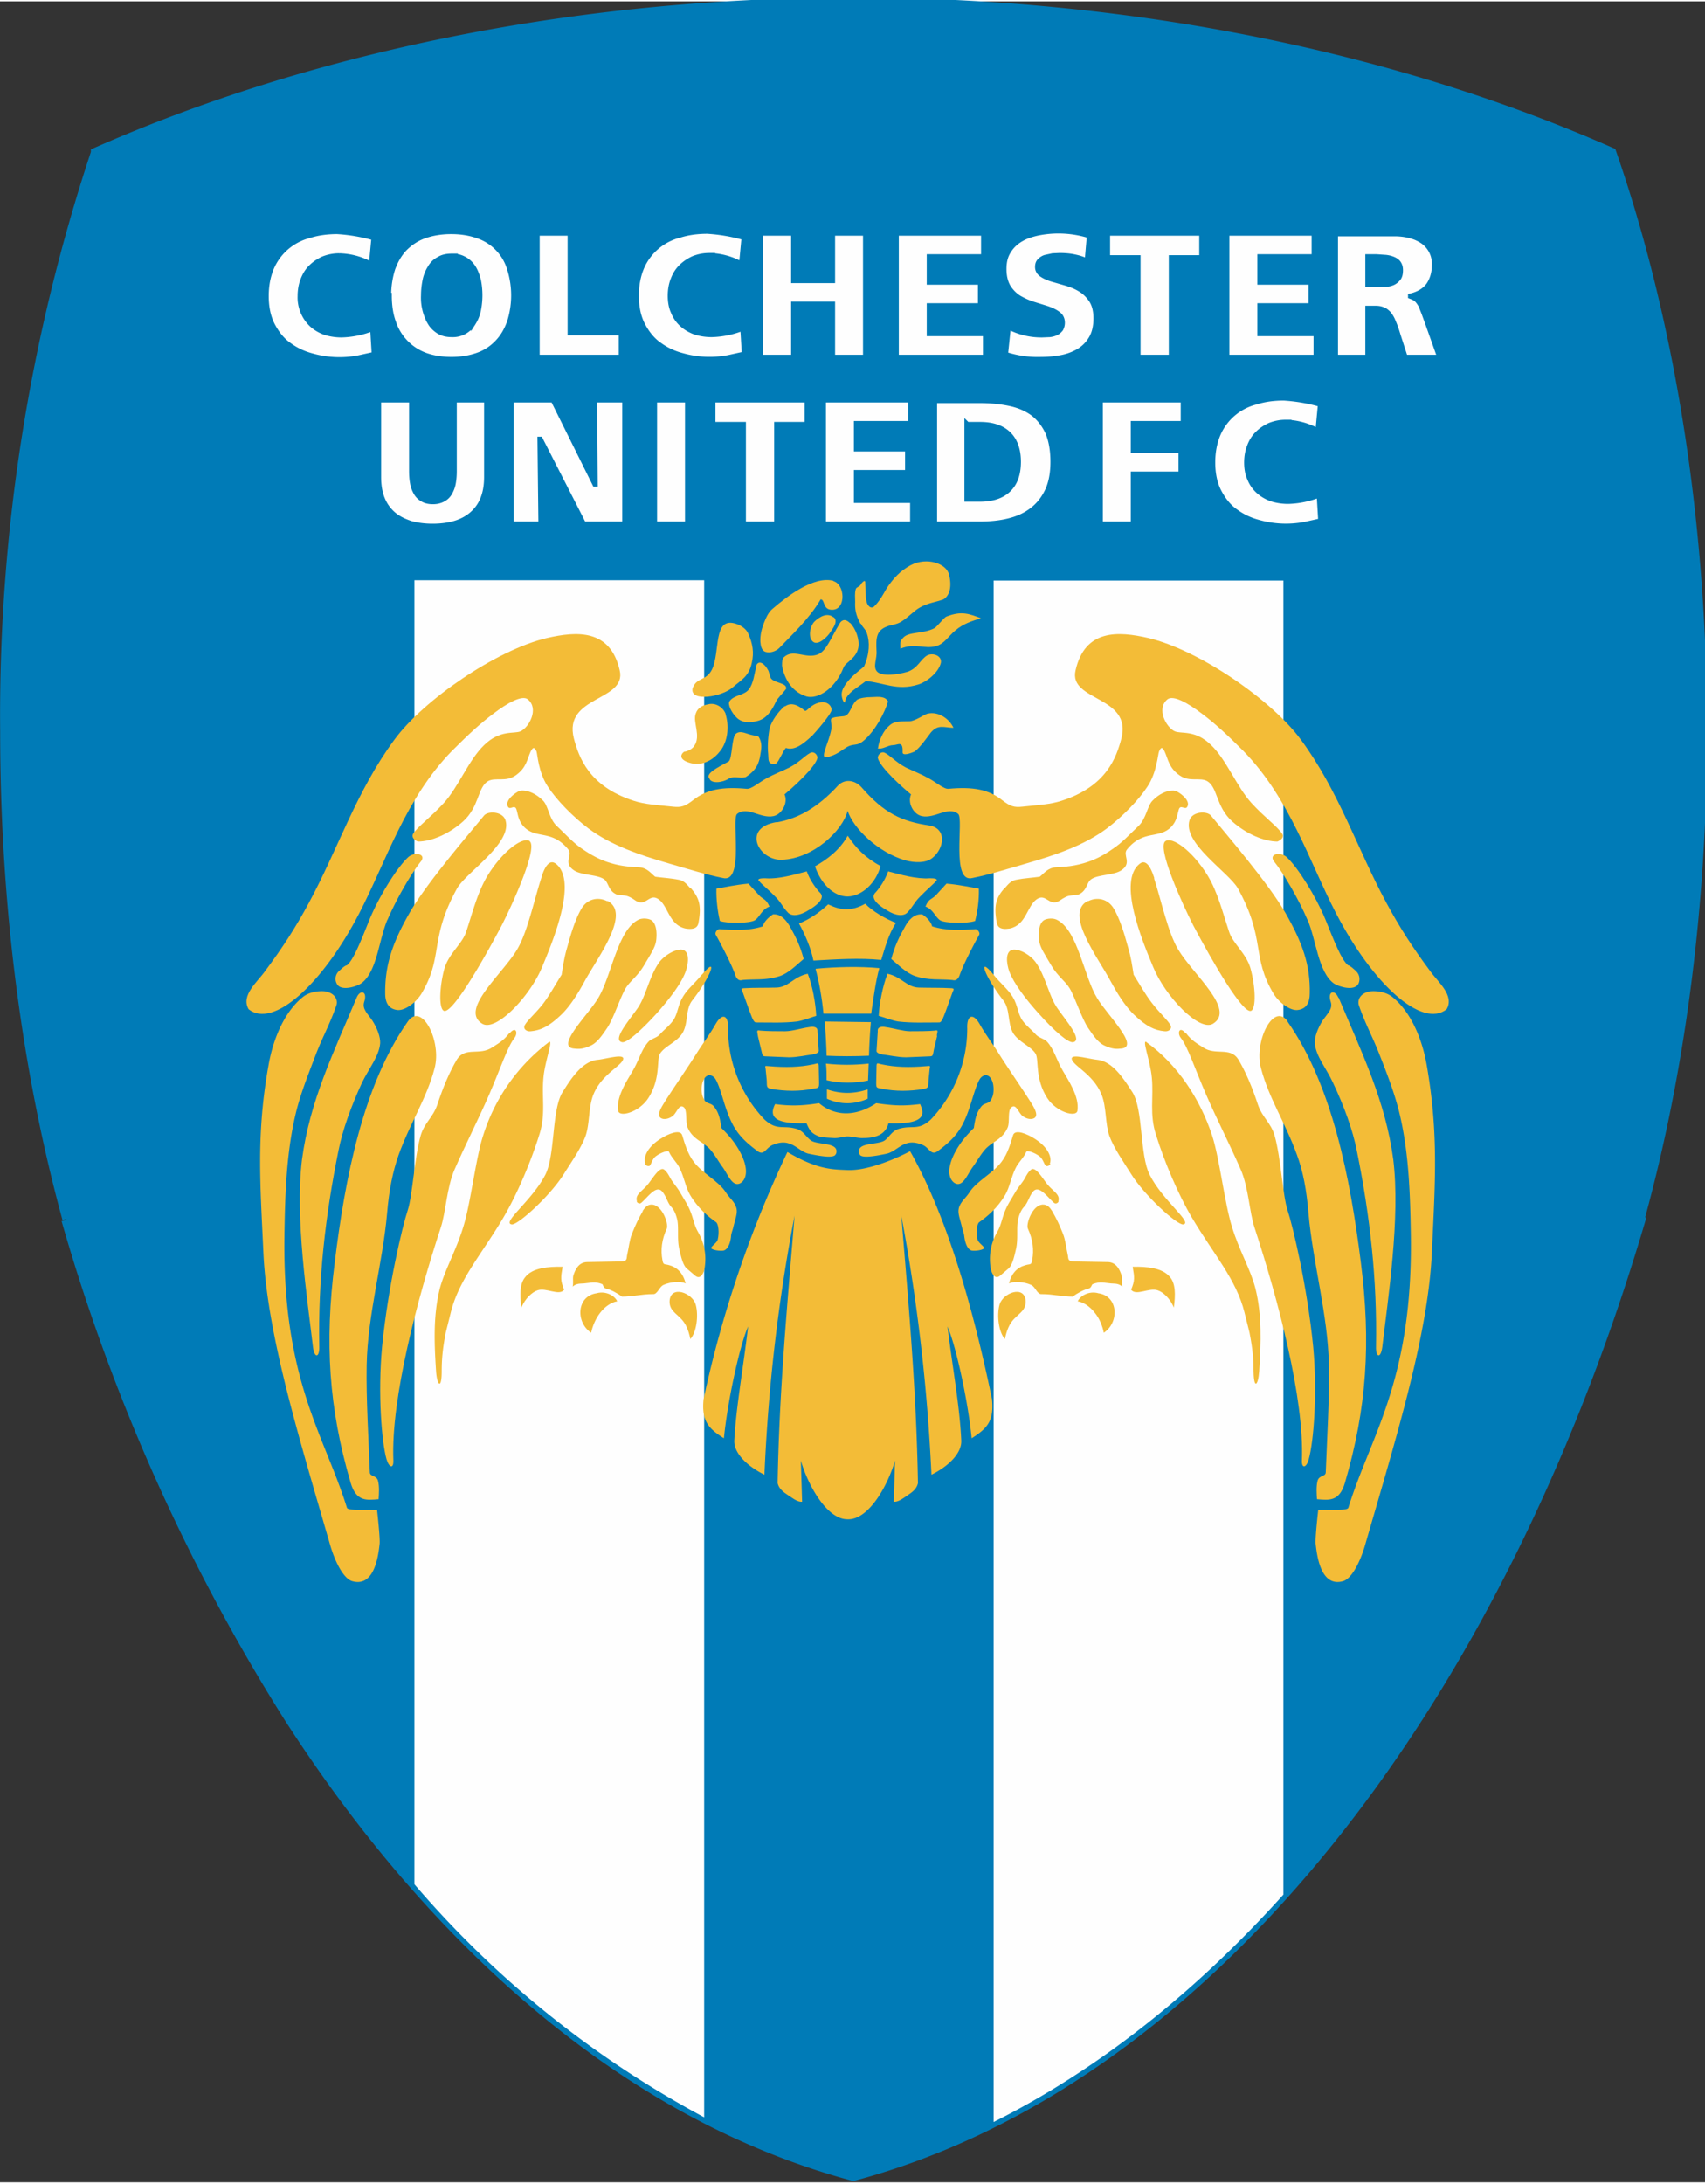
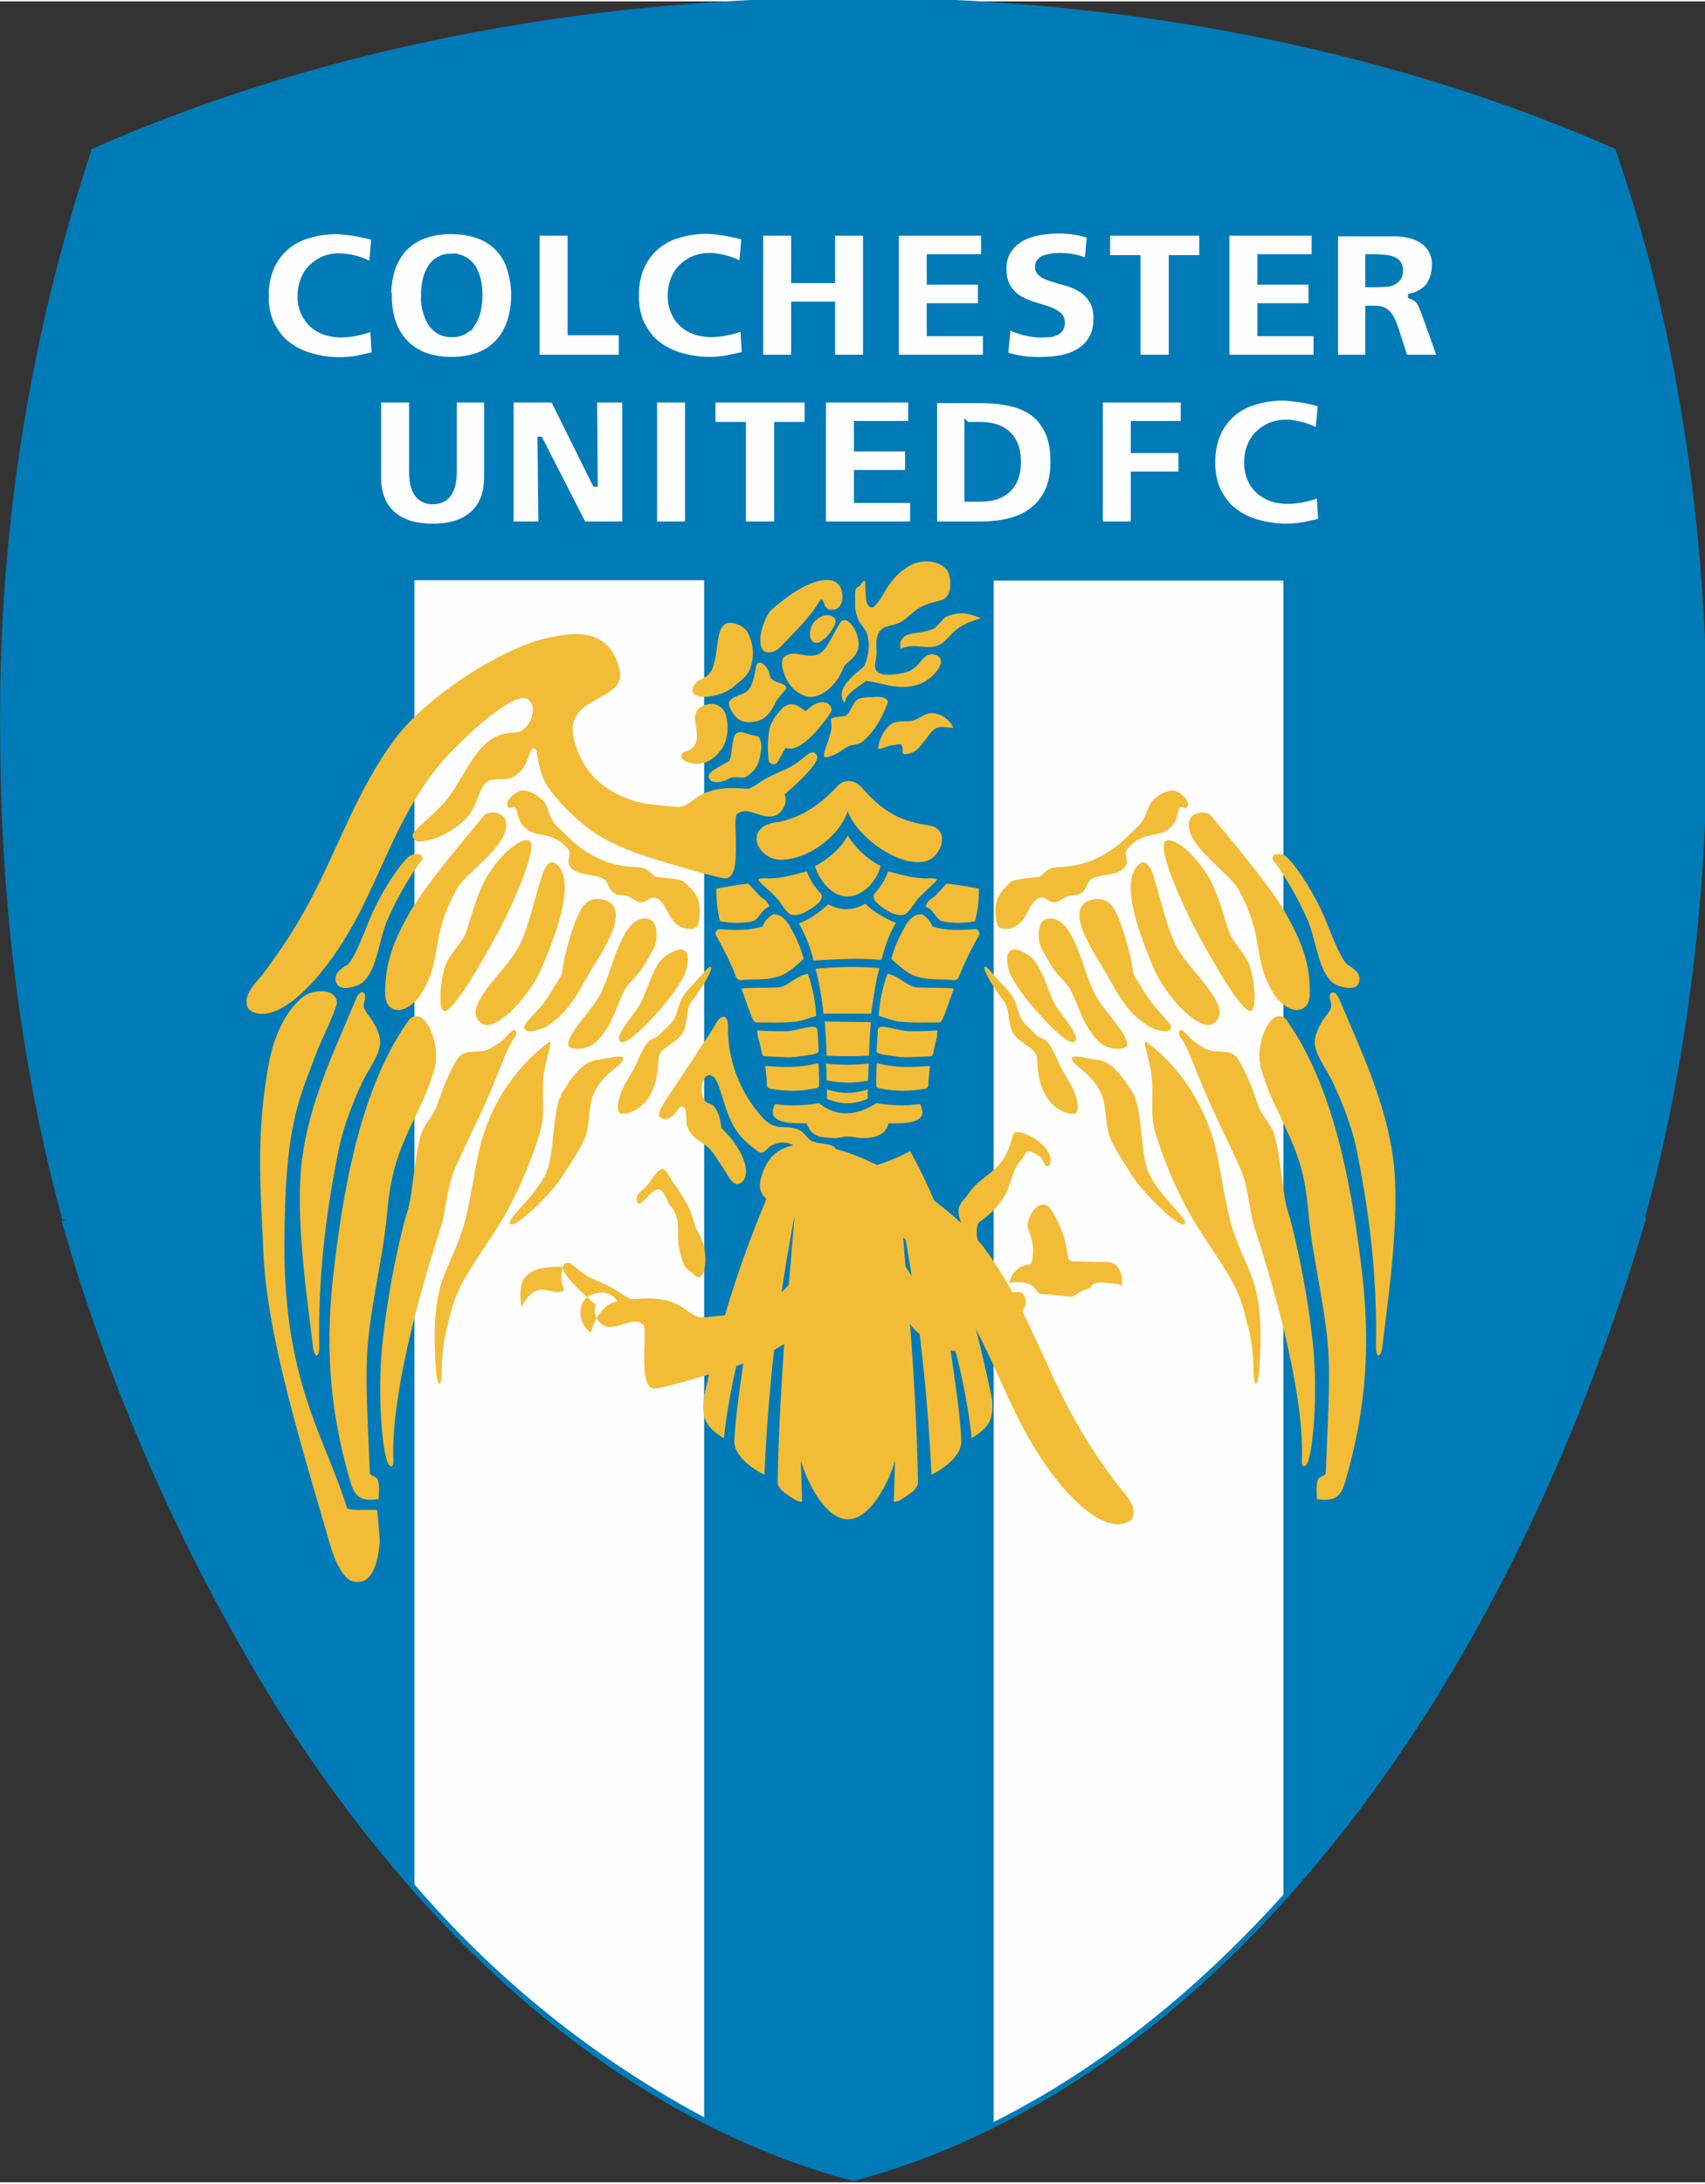
<svg xmlns="http://www.w3.org/2000/svg" clip-rule="evenodd" fill-rule="evenodd" height="667" image-rendering="optimizeQuality" shape-rendering="geometricPrecision" text-rendering="geometricPrecision" viewBox="0 0 5431 6944" width="521">
  <rect x="0" y="0" width="5431" height="6944" fill="#333333" stroke="none" />
  <path d="m2718 6923c692-185 1315-710 1799-1461 292-454 533-990 708-1583l-3-3c127-461 199-989 199-1551 0-684-107-1319-289-1843-681-300-1514-477-2413-478h-1c-899 1-1731 178-2412 478a5684 5684 0 0 0 -289 1843c0 562 72 1090 198 1551l-3 3a6152 6152 0 0 0 708 1583c483 751 1106 1276 1798 1461z" fill="#007bb7" fill-rule="nonzero" />
  <path d="m2718 6923c692-185 1315-710 1799-1461 292-454 533-990 708-1583l-3-3c127-461 199-989 199-1551 0-684-107-1319-289-1843-681-300-1514-477-2413-478h-1c-899 1-1731 178-2412 478a5684 5684 0 0 0 -289 1843c0 562 72 1090 198 1551l-3 3a6152 6152 0 0 0 708 1583c483 751 1106 1276 1798 1461z" fill="none" stroke="#007bb7" stroke-width="33" />
  <path d="m3165 6752c332-166 643-413 923-724v-4184h-923zm-1845-4909h923v4894a3205 3205 0 0 1 -923-742z" fill="#fefefe" />
  <g fill="#f3bc37">
    <path d="m2741 1982c-16-29-18-49-17-70 0-15-2-27 2-41 2-6 11-7 15-13 4-8 15-18 15-9 1 16 0 44 5 65 4 12 15 23 26 10 22-23 30-46 44-65 16-22 35-45 70-64 52-27 114-5 122 30 10 40 1 68-18 79-24 9-49 11-75 26-19 10-37 32-61 46-13 8-30 9-43 14-35 13-36 37-34 78 2 26-12 49 1 65 15 18 68 10 96 2 35-11 43-41 65-53 19-9 47 2 43 24-8 33-48 62-72 69-67 21-110-6-167-11-12 10-37 25-51 39-10 10-14 18-15 26-1 9-9-2-11-19-1-15 6-26 14-38 16-22 41-41 57-54 18-40 19-79 9-107-4-12-12-16-19-30zm-86-137c-62-17-149 50-193 88-15 12-22 30-29 47-7 19-12 38-11 59 1 13 4 28 16 32 15 5 34-2 44-12 36-38 96-93 132-155 15 0 5 35 39 33 43-3 38-81 2-91z" />
    <path d="m2707 1979c-17-17-28-6-32 1-30 50-43 88-69 99-41 16-79-20-110 10-4 5-5 12-5 26 5 29 23 81 78 98 36 10 92-25 118-92 6-17 40-28 47-63 5-27-9-62-26-79zm-501 209c12-37 43-23 62-61 27-56 2-170 77-145 17 5 33 18 38 30 15 33 19 61 12 93-9 45-35 56-61 79-35 31-136 47-128 4zm105 81c11 34 9 79-12 111-31 45-72 54-103 44-33-10-29-26-17-35 13-1 27-10 32-18 23-32-5-76 5-103 6-19 22-27 40-30 23-6 48 9 56 32z" />
    <path d="m2655 1961c-20-16-44-2-60 13-14 13-23 51-5 65 15 12 40-11 51-25 12-17 30-40 15-53zm-245 151c-7 29-10 60-25 79s-47 17-61 37c-7 9 5 36 23 53 19 18 44 15 62 11 30-6 47-29 63-63 5-11 19-23 32-40 4-19-34-18-47-32-5-5-7-23-10-27-12-23-29-32-37-18zm89 132c-23 21-39 45-47 68-5 24-8 59-5 85 1 13-1 24 8 29 2 2 12 5 18 0 10-10 19-35 30-49 28 9 54-11 85-40 5-5 62-69 61-82-1-15-16-27-37-23-33 7-42 32-49 26-18-15-41-29-63-13zm330-16c-10 35-40 93-77 125-25 22-33 6-60 25-10 5-28 23-61 29-19 1 9-47 17-89 2-12-2-24-1-33 6-7 23-7 40-9 22-2 23-37 44-53 9-5 26-8 47-8 20-1 41-3 50 13zm-412 114c12 20 8 39 5 56-4 28-13 50-47 72-20 5-37-5-54 5-23 14-56 15-61 0-15-16 26-36 61-55 12-9 9-79 24-89 12-9 26-2 40 2 14 5 29 5 32 9zm451-281c47-19 76 2 113-8 27-7 40-32 62-50 26-22 53-30 82-39-36-13-61-25-111-5-7 3-30 33-38 37-38 19-81 10-99 30-12 12-9 19-9 34zm-73 317c16 5 33-10 50-10 15 0 32-16 30 23 0 12 26 3 37-2 16-9 46-52 53-61 23-27 41-16 72-15-11-26-46-54-83-45-9 2-38 23-56 24-23 1-47-2-63 12-28 23-37 61-38 73zm-322 236c67-11 132-47 196-117 21-22 53-19 75 5 72 83 128 109 217 122 56 10 47 74 8 104-21 16-55 15-85 7-87-25-167-103-184-158-15 62-109 153-210 156-73 3-129-102-16-120z" />
    <path d="m2700 2657c-25 44-62 73-104 97 20 58 61 96 104 96 45-1 90-42 105-97-50-27-79-58-105-97zm-62 218c37 18 72 24 118-2 22 23 64 48 98 61-24 36-36 83-47 118-68-7-145-2-216 2-7-37-26-82-46-118 35-14 65-35 93-61zm-39 205c65-6 138-8 202-2-11 38-19 97-26 145h-152c-4-44-13-98-25-142zm27 168 148 2c-3 35-5 71-6 107-47 2-93 2-135 0-1-36-3-73-6-108zm141 134-2 54c-44 9-88 9-132-1 0-18 0-34-2-53 45 5 90 5 135 0zm-3 82v30c-44 19-87 19-130 0v-30c44 15 86 15 130 0z" />
    <path d="m2469 3511c51 7 90 5 140-3 52 44 120 42 182 0 62 9 89 9 140 3 9 23 31 66-101 61-9 38-44 47-80 47-16 1-34-5-51-5-12 0-28 6-43 5-19-1-37-2-47-5-23-9-30-18-40-42-85 2-125-12-100-61zm39 153a3580 3580 0 0 0 -267 787c-6 66 12 91 65 124 10-107 48-290 77-356-16 136-38 254-44 363-2 41 43 83 96 109 12-280 44-554 96-825-24 293-49 560-54 852 5 20 21 30 36 40s28 20 42 19l-4-131c23 80 84 188 149 187h4c65-2 124-108 147-187l-4 131c14 1 27-9 42-19 14-10 30-19 35-40-5-292-29-560-53-852 51 271 83 545 96 825 53-26 97-68 95-109-5-109-27-226-44-363 29 66 67 249 77 356 53-33 71-58 65-124-54-260-135-567-261-790-67 35-146 62-198 60s-98-2-192-57zm-90-864c3 7 30 28 52 51 18 18 24 34 38 48 12 16 39 12 65-4 23-13 61-39 37-59-14-16-31-40-40-66-42 11-90 25-132 22-9 0-27 0-21 8zm45 107c26-2 42 21 51 35 21 37 34 63 46 107-23 19-47 44-75 54-45 15-81 9-121 13-9 3-18-2-23-19-12-34-48-102-61-125-4-7 5-18 11-18 47 3 92 6 139-9 3-16 23-33 34-39z" />
    <path d="m2384 2809 33 36c13 15 23 11 34 37-26 10-30 33-47 44-15 9-84 11-111 2-7-30-12-68-11-103 30-5 59-12 102-16zm-17 349 19 53c9 23 14 41 23 40 47 0 86 2 130-3 19-3 44-13 61-18-2-41-12-96-27-134-45 9-61 43-100 44-40 1-69 0-104 2-12 1-5 6-2 16zm47 136 14 58c2 3 0 7 12 7l73 3c27 0 57-7 75-9 12-2 19-6 20-11l-4-63c1-14-13-16-27-13-23 3-54 13-76 13-23 0-57 0-79-2-12-2-11-1-8 16zm25 108 3 30c2 20-4 28 17 31 42 7 88 8 131-1 18-3 19-2 19-19l-1-48c0-20-2-13-21-10-38 8-83 10-139 5-13-1-11-2-9 11zm543-602c-4 7-30 28-52 51-18 18-24 34-38 48-12 16-40 12-65-4-23-13-60-39-37-59 14-16 30-40 39-66 42 11 91 25 132 22 10 0 27 0 22 8zm-46 107c-26-2-43 21-51 35-21 37-34 63-46 107 23 19 47 44 75 54 44 15 80 9 120 13 10 3 19-2 24-19 12-34 48-102 61-125 4-7-6-18-11-18-47 3-92 6-139-9-3-16-22-33-33-39z" />
    <path d="m3015 2809-33 36c-14 15-24 11-34 37 26 10 30 33 47 44 14 9 84 11 111 2 8-30 13-68 12-103-30-5-59-12-103-16zm18 349-19 53c-9 23-14 41-23 40-47 0-86 2-130-3-19-3-44-13-62-18 2-41 13-96 28-134 44 9 61 43 100 44 40 1 68 0 104 2 12 1 5 6 2 16zm-48 136c-5 23-9 35-13 58-2 3 0 7-12 7l-74 3c-26 0-56-7-75-9-11-2-19-6-19-11l4-63c-2-14 13-16 26-13 23 3 55 13 76 13 24 0 58 0 79-2 12-2 10-1 7 16zm-24 108-3 30c-2 20 3 28-17 31-42 7-88 8-132-1-17-3-18-2-18-19l1-48c0-20 2-13 20-10 38 8 83 10 139 5 14-1 12-2 10 11zm-357-998c3 19-48 73-105 121 12 26-8 63-35 69-42 9-83-33-116-7-19 15 24 223-46 204-51-10-112-29-174-47-90-26-182-57-254-111-49-37-101-90-129-133-30-45-33-103-36-112-8-17-12-12-19 1-11 24-13 51-47 75-32 23-65 5-89 19-33 20-27 81-79 128-45 40-101 64-144 64-12-5-21-14-15-25 15-23 56-52 98-98 47-52 79-137 128-184 51-50 96-35 116-44 27-12 60-72 23-102-18-14-64 11-111 47-40 30-76 63-131 118-148 152-208 349-295 517-118 227-274 367-352 305-26-44 28-87 52-121 56-75 98-140 140-218 93-172 151-355 272-519 93-127 325-286 486-324 96-22 202-29 232 103 23 99-181 80-146 217 16 60 48 152 190 198 37 12 70 13 125 19 27 3 39-1 65-21 43-34 93-43 170-36 15 2 39-20 63-33 25-14 50-23 74-35 33-17 56-45 71-48 7-1 16 5 18 16z" />
    <path d="m2201 2824c26 30 34 55 24 109-2 12-9 24-41 19-53-11-55-71-86-93-30-21-39 24-72 5-5-3-16-12-30-16-14-3-28-2-33-5-26-12-24-38-39-48-23-16-75-12-98-30-32-23-1-47-16-65-52-64-103-32-141-72-18-19-19-39-23-52-5-23-21 1-28-12-9-16 12-37 34-49 9-5 43-5 78 30 16 16 19 56 42 79 35 33 53 54 82 74 32 22 61 37 93 46 40 12 75 12 89 13 26 2 37 19 51 30 20 3 51 5 71 9 20 3 27 12 41 28zm-967 100c-28 66-33 167-84 203-17 11-65 25-77 1-6-10-7-27 6-40 9-8 19-18 26-19 21-17 44-76 73-148 30-72 86-162 121-195 20-20 60-12 42 12-30 37-79 121-107 187zm376-317c-9-28-55-30-68-15-49 60-183 215-238 311-54 95-78 165-77 256 0 29 11 48 36 52 24 5 61-22 79-51 72-120 24-173 114-336 30-52 177-144 154-217zm78 67c-21-16-85 29-134 108-33 54-49 120-69 180-12 38-54 68-69 116-16 57-19 129-2 136 26 10 120-151 183-270 38-74 117-250 90-270zm36 118c-21 63-44 173-77 227-47 79-184 191-111 236 44 27 153-88 191-181 36-86 113-273 44-328-27-21-43 31-47 46zm210 73c-27-14-63-9-82 24-19 32-33 78-45 122-10 33-14 63-18 88-18 28-37 63-58 91-23 30-50 53-59 69-7 12 5 22 19 20 32-3 58-16 95-51 32-30 58-75 75-106 41-76 151-218 74-258zm96 61c-64 36-83 180-125 248-30 51-136 153-78 160 18 2 30 2 54-9 21-9 37-33 52-55 21-30 43-100 60-128 14-23 37-37 58-72 23-39 36-58 39-79 3-22 2-55-16-66-9-5-30-8-44 1zm140 93c-23 0-53 19-69 39-33 45-43 110-71 149-28 40-81 101-48 107 15 2 58-35 109-91 39-44 79-95 93-134 9-25 15-69-15-70zm66 79c-23 29-46 46-61 72-16 26-16 54-31 75-13 18-31 31-43 45-9 10-27 13-35 22-23 25-30 58-50 92-17 30-54 83-47 128 3 22 66 6 96-40 40-62 26-121 37-141 15-25 55-37 73-68 18-33 8-74 30-102 61-78 84-146 31-82zm-251 267c-2-14-58 3-82 5-49 5-85 61-111 103-35 55-23 200-55 263-42 82-140 153-107 158 19 3 124-92 167-162 23-37 53-79 68-119 14-40 9-92 25-132 28-70 100-95 95-118zm-237-51a596 596 0 0 0 -209 297c-23 69-40 217-63 290-23 76-58 135-75 197-21 85-18 171-12 263 3 46 18 60 18 1 0-34 2-68 13-124l16-64c26-105 99-186 167-301 45-76 89-181 115-265 21-65 7-118 13-181 5-56 34-126 16-113z" />
    <path d="m1623 3284c-19 26-38 35-56 47-39 26-85-3-111 37-24 40-45 90-63 145-14 41-41 57-53 98-20 70-26 191-41 237-17 51-63 243-82 436-14 149-1 304 14 357 8 28 23 32 22 5-8-198 76-513 151-742 16-48 19-128 44-185 35-80 78-164 110-238 36-83 59-154 81-181 12-16 4-39-16-14z" />
    <path d="m1299 3248c-142 202-200 497-233 769-32 253-19 461 51 700 18 61 52 55 89 52 1-17 3-40-2-59-5-18-26-12-26-27-4-107-12-235-10-341 3-160 51-325 65-483 6-73 18-133 37-187 37-102 89-179 114-274 24-86-40-214-85-150z" />
    <path d="m1136 3172c-73 174-149 328-174 515-23 186 17 444 35 598 5 37 21 33 20-2-4-212 19-416 61-623 13-67 41-143 75-217 21-44 55-85 58-126 1-19-9-47-25-72-15-22-33-37-26-59 12-35-13-41-24-14z" />
    <path d="m1036 3152c-16-2-48 0-70 17-56 44-95 127-111 220-39 219-26 376-16 595 12 259 110 577 211 925 16 58 44 113 72 121 67 19 82-70 87-117 2-12-3-65-8-110-46-1-93 3-96-7-72-232-205-404-199-864 2-134 6-273 39-403 16-61 38-115 61-176 23-59 45-97 65-155 7-19-5-42-37-46zm1627 518c13-40-59-27-81-44-20-16-23-32-52-38-37-9-57 7-95-28a420 420 0 0 1 -116-290c2-41-18-52-40-13-17 30-40 61-56 86-35 56-85 127-110 168-9 15-25 42-1 47 9 2 23-2 33-11 12-12 19-37 33-26 12 9 5 47 12 64 15 36 45 44 68 66 17 17 31 44 44 61 16 22 30 62 54 52 14-6 33-31 8-87-23-51-61-84-66-90-5-35-10-50-22-66-11-16-25-9-33-24-9-16-11-38-4-58 11-30 33-21 41-6 18 32 27 90 52 139 21 43 55 69 80 88 21 16 26-6 45-17 16-8 37-13 55-7 23 6 41 28 64 33 47 10 83 14 86 1zm-634 151c-7-23 16-31 36-56 15-19 37-57 51-45 11 9 15 20 23 33 8 12 19 25 26 37l19 32c26 44 22 66 40 97 21 37 26 74 21 111-3 22-15 41-31 27l-27-23c-13-12-19-44-23-60-8-34-1-69-7-96-4-16-9-29-19-40-13-14-15-34-30-50-19-19-45 20-65 37-7 6-14-1-15-4z" />
-     <path d="m2056 3701c-9-25 12-57 47-79 26-17 64-32 70-12 8 26 17 59 37 85 28 37 79 61 102 97 12 19 29 30 34 51 4 16-5 37-9 55-2 11-7 22-8 30-1 19-8 44-23 49-6 2-30 1-40-6-5-5 17-17 20-28 6-24 2-51-5-56-26-18-59-46-83-87-14-24-19-57-33-85-9-19-26-33-34-52-2-6-26 2-42 14-11 8-14 24-19 30-5 4-15-2-16-5zm-8 150c-15 26-24 45-35 73-8 20-10 44-15 66-3 11 2 21-18 22l-111 2c-25 1-37 23-43 44-2 9 1 25-2 34 13-11 25-9 36-10 24-2 34-7 58 2 4 2 2 12 14 15 12 2 35 14 49 25 34 0 63-8 98-8 16 2 20-24 36-30 21-9 53-12 69-4-8-32-26-51-52-58-16-5-19 1-22-17-6-32-2-65 14-100 6-15-14-73-46-76-16-1-23 9-31 20zm122 344c15 16 23 35 29 64 19-20 27-74 17-110-11-37-78-62-83-13-2 30 18 39 37 59z" />
-     <path d="m1901 4113c30-8 58 9 65 26-16 2-38 15-54 36-15 19-25 44-29 64-50-33-47-118 19-126zm-109-84c-6 35-7 44 5 73-16 21-58-8-85 2-16 5-40 26-51 55-6-43-5-77 12-97 23-30 75-34 118-33zm1004-1625c-3 19 48 73 106 121-12 26 7 63 34 69 42 9 84-33 116-7 19 15-24 223 46 204 51-10 112-29 174-47 90-26 182-57 254-111 49-37 101-90 129-133 30-45 33-103 37-112 7-17 12-12 18 1 11 24 13 51 47 75 32 23 65 5 89 19 33 20 27 81 79 128 45 40 102 64 144 64 12-5 22-14 15-25-15-23-56-52-98-98-47-52-79-137-128-184-51-50-96-35-116-44-27-12-60-72-23-102 18-14 64 11 111 47 40 30 76 63 131 118 148 152 208 349 295 517 118 227 274 367 352 305 26-44-28-87-52-121-56-75-98-140-140-218-93-172-151-355-272-519-93-127-325-286-486-324-96-22-202-29-232 103-23 99 181 80 146 217-16 60-47 152-190 198-37 12-70 13-125 19-27 3-39-1-65-21-43-34-93-43-170-36-15 2-39-20-63-33-25-14-49-23-74-35-33-17-56-45-71-48-7-1-16 5-18 16z" />
+     <path d="m1901 4113c30-8 58 9 65 26-16 2-38 15-54 36-15 19-25 44-29 64-50-33-47-118 19-126zm-109-84c-6 35-7 44 5 73-16 21-58-8-85 2-16 5-40 26-51 55-6-43-5-77 12-97 23-30 75-34 118-33zc-3 19 48 73 106 121-12 26 7 63 34 69 42 9 84-33 116-7 19 15-24 223 46 204 51-10 112-29 174-47 90-26 182-57 254-111 49-37 101-90 129-133 30-45 33-103 37-112 7-17 12-12 18 1 11 24 13 51 47 75 32 23 65 5 89 19 33 20 27 81 79 128 45 40 102 64 144 64 12-5 22-14 15-25-15-23-56-52-98-98-47-52-79-137-128-184-51-50-96-35-116-44-27-12-60-72-23-102 18-14 64 11 111 47 40 30 76 63 131 118 148 152 208 349 295 517 118 227 274 367 352 305 26-44-28-87-52-121-56-75-98-140-140-218-93-172-151-355-272-519-93-127-325-286-486-324-96-22-202-29-232 103-23 99 181 80 146 217-16 60-47 152-190 198-37 12-70 13-125 19-27 3-39-1-65-21-43-34-93-43-170-36-15 2-39-20-63-33-25-14-49-23-74-35-33-17-56-45-71-48-7-1-16 5-18 16z" />
    <path d="m3199 2824c-26 30-34 55-24 109 2 12 9 24 41 19 53-11 55-71 86-93 30-21 39 24 72 5 5-3 16-12 30-16 14-3 28-2 33-5 26-12 24-38 39-48 23-16 75-12 98-30 32-23 1-47 16-65 52-64 103-32 141-72 18-19 19-39 23-52 5-23 21 1 28-12 9-16-12-37-34-49-9-5-43-5-77 30-16 16-20 56-43 79-35 33-53 54-83 74-31 22-61 37-93 46-41 12-76 12-89 13-26 2-37 19-51 30-20 3-51 5-71 9-20 3-27 12-41 28zm966 100c28 66 34 167 84 203 17 11 65 25 78 1 5-10 6-27-7-40-9-8-19-18-26-19-21-17-44-76-73-148-30-72-86-162-121-195-20-20-60-12-42 12 30 37 79 121 107 187zm-376-317c9-28 55-30 68-15 49 60 183 215 238 311 54 95 79 165 77 256 0 29-11 48-36 52-24 5-61-22-79-51-72-120-24-173-114-336-30-52-177-144-154-217zm-77 67c21-16 85 29 134 108 33 54 49 120 69 180 12 38 54 68 68 116 16 57 19 129 2 136-26 10-120-151-183-270-38-74-117-250-90-270zm-36 118c21 63 44 173 77 227 47 79 184 191 111 236-44 27-153-88-191-181-36-86-113-273-43-328 26-21 42 31 47 46zm-210 73c27-14 63-9 82 24 19 32 33 78 45 122 10 33 14 63 18 88 18 28 37 63 59 91 23 30 49 53 58 69 7 12-5 22-19 20-32-3-58-16-95-51-32-30-58-75-75-106-40-76-151-218-74-258zm-96 61c64 36 83 180 125 248 30 51 136 153 78 160-17 2-30 2-54-9-21-9-37-33-52-55-21-30-43-100-60-128-14-23-37-37-58-72-23-39-36-58-39-79-3-22-2-55 16-66 9-5 30-8 44 1zm-140 93c23 0 53 19 68 39 33 45 43 110 71 149 28 40 81 101 49 107-16 2-59-35-109-91-40-44-79-95-94-134-9-25-15-69 15-70zm-66 79c23 29 46 46 62 72s16 54 31 75c13 18 31 31 43 45 9 10 27 13 35 22 23 25 30 58 50 92 17 30 54 83 47 128-3 22-66 6-96-40-40-62-26-121-37-141-15-25-55-37-73-68-17-33-8-74-30-102-61-78-84-146-31-82zm250 267c2-14 58 3 82 5 48 5 84 61 111 103 35 55 23 200 55 263 41 82 139 153 107 158-19 3-124-92-167-162-23-37-53-79-68-119-14-40-9-92-25-132-28-70-100-95-95-118zm238-51c98 70 171 181 209 297 23 69 40 217 63 290 23 76 59 135 75 197 21 85 18 171 12 263-3 46-17 60-18 1 0-34-2-68-13-124l-16-64c-26-105-99-186-167-301-45-76-89-181-115-265-21-65-7-118-13-181-5-56-34-126-16-113z" />
    <path d="m3777 3284c19 26 38 35 56 47 39 26 85-3 111 37 24 40 45 90 63 145 14 41 41 57 53 98 20 70 26 191 41 237 17 51 63 243 82 436 14 149 1 304-14 357-7 28-23 32-22 5 8-198-76-513-151-742-16-48-19-128-44-185-35-80-78-164-110-238-36-83-59-154-81-181-12-16-4-39 16-14z" />
    <path d="m4101 3248c142 202 200 497 234 769 32 253 19 461-51 700-18 61-52 55-89 52-1-17-3-40 2-59 5-18 26-12 26-27 4-107 12-235 10-341-3-160-51-325-65-483-6-73-17-133-37-187-37-102-89-179-114-274-24-86 40-214 85-150z" />
    <path d="m4264 3172c73 174 149 328 174 515 23 186-17 444-35 598-5 37-21 33-20-2 4-212-19-416-61-623-13-67-41-143-76-217-20-44-55-85-58-126-1-19 9-47 25-72 15-22 33-37 26-59-12-35 13-41 24-14z" />
-     <path d="m4364 3152c16-2 48 0 70 17 56 44 95 127 111 220 38 219 26 376 16 595-12 259-110 577-211 925-16 58-44 113-72 121-67 19-82-70-87-117-2-12 3-65 8-110 46-1 93 3 96-7 72-232 205-404 199-864-2-134-6-273-39-403-16-61-37-115-61-176-23-59-45-97-65-155-7-19 5-42 37-46zm-1627 518c-12-40 59-27 82-44 19-16 23-32 51-38 37-9 57 7 95-28a420 420 0 0 0 116-290c-2-41 18-52 40-13 17 30 40 61 56 86 35 56 85 127 110 168 9 15 25 42 1 47-9 2-23-2-33-11-12-12-19-37-33-26-13 9-5 47-12 64-15 36-45 44-68 66-17 17-31 44-44 61-16 22-30 62-54 52-14-6-33-31-8-87 23-51 61-84 66-90 5-35 10-50 22-66 11-16 25-9 33-24 9-16 11-38 4-58-11-30-33-21-41-6-18 32-27 90-52 139-21 43-55 69-80 88-21 16-26-6-45-17-16-8-37-13-55-7-22 6-41 28-64 33-47 10-83 14-86 1zm634 151c7-23-16-31-36-56-15-19-37-57-51-45-11 9-15 20-23 33-8 12-19 25-26 37l-19 32c-26 44-22 66-40 97-21 37-26 74-21 111 3 22 15 41 31 27l27-23c13-12 19-44 23-60 8-34 1-69 7-96 4-16 9-29 19-40 13-14 16-34 30-50 19-19 45 20 65 37 7 6 14-1 15-4z" />
    <path d="m3344 3701c9-25-12-57-47-79-26-17-64-32-70-12-8 26-17 59-37 85-28 37-79 61-102 97-12 19-29 30-34 51-4 16 5 37 9 55 2 11 7 22 8 30 2 19 8 44 23 49 6 2 30 1 40-6 5-5-17-17-20-28-6-24-2-51 5-56 26-18 59-46 83-87 14-24 19-57 33-85 9-19 26-33 34-52 2-6 26 2 42 14 11 8 14 24 20 30 5 4 14-2 15-5zm7 150c15 26 24 45 35 73 8 20 10 44 15 66 3 11-2 21 18 22l111 2c25 1 37 23 43 44 2 9-1 25 2 34-13-11-25-9-36-10-24-2-34-7-58 2-5 2-3 12-15 15-12 2-35 14-49 25-34 0-63-8-98-8-16 2-20-24-36-30-21-9-53-12-69-4 8-32 26-51 52-58 16-5 19 1 22-17 6-32 2-65-14-100-6-15 14-73 46-76 16-1 24 9 31 20zm-121 344c-15 16-23 35-29 64-19-20-27-74-17-110 11-37 78-62 83-13 2 30-18 39-37 59z" />
-     <path d="m3498 4113c-30-8-58 9-65 26 16 2 38 15 54 36 16 19 25 44 29 64 50-33 47-118-19-126zm110-84c6 35 7 44-5 73 16 21 58-8 85 2 16 5 40 26 51 55 6-43 5-77-12-97-24-30-75-34-119-33z" />
  </g>
  <path d="m1187 1041a289 289 0 0 1 -98 20c-19 0-37-3-53-8-16-6-30-14-42-25a119 119 0 0 1 -37-91c0-18 3-36 9-51 6-16 14-29 25-40s24-20 39-27c15-6 32-10 51-10a220 220 0 0 1 103 28l8-85a545 545 0 0 0 -117-20c-32 0-62 4-90 13a178 178 0 0 0 -119 102c-11 26-17 56-17 90 0 37 7 69 21 95s31 47 53 62c22 16 46 27 73 34a321 321 0 0 0 147 6l50-11-5-83zm162-106c0-17 2-33 5-48s9-29 16-40c7-12 16-21 28-27 11-7 25-10 41-10a78 78 0 0 1 69 37c7 11 12 25 16 40a244 244 0 0 1 0 95c-3 15-9 29-16 40a75 75 0 0 1 -69 38c-16 0-29-3-41-10-11-7-21-16-28-28a159 159 0 0 1 -21-87zm-109 0c0 31 4 60 13 85a168 168 0 0 0 100 105c24 9 53 14 85 14s60-5 85-14 45-23 62-41 29-39 38-64a281 281 0 0 0 0-170 158 158 0 0 0 -100-104c-25-9-53-14-86-14-32 0-61 5-86 14s-45 23-62 40c-17 18-29 39-38 64-8 25-13 54-13 85zm471 197h268v-78h-163v-316h-105zm654-91a289 289 0 0 1 -98 20c-19 0-37-3-53-8-16-6-30-14-42-25s-21-24-27-39c-7-15-10-33-10-52 0-18 3-36 9-51 6-16 14-29 25-40s24-20 39-27c15-6 32-10 51-10a220 220 0 0 1 103 28l8-85a545 545 0 0 0 -117-20c-32 0-62 4-90 13a178 178 0 0 0 -119 102c-11 26-17 56-17 90 0 37 7 69 21 95s31 47 53 62c22 16 46 27 73 34a321 321 0 0 0 147 6l50-11-5-83zm57 91h106v-169h124v169h105v-394h-105v151h-124v-151h-106zm433 0h284v-74h-179v-90h163v-74h-163v-82h173v-74h-278zm344-10a329 329 0 0 0 117 17c22 0 43-2 64-6s39-11 56-21c16-10 29-23 39-40s15-38 15-64c0-24-5-43-14-57s-21-26-34-34c-14-9-29-15-45-20l-45-13c-14-4-25-9-34-15s-14-14-14-24c0-9 2-15 7-20s11-9 18-11l23-5 22-1c15 0 30 1 45 4s29 7 43 14l7-81a331 331 0 0 0 -161-9c-20 4-39 10-55 19s-30 21-40 37c-11 16-16 35-16 59s5 43 14 58c9 14 21 26 34 34 14 8 29 15 45 20l45 14c14 5 25 10 34 17 9 6 14 16 14 28 0 8-2 14-5 20-4 5-8 9-14 12s-13 5-21 6l-24 1a225 225 0 0 1 -108-26l-9 87zm426 10h105v-316h97v-78h-299v78h97zm282 0h284v-74h-179v-90h164v-74h-164v-82h173v-74h-278zm449-320h28l29 2c9 1 17 3 24 6s13 7 17 13 6 13 6 22c0 11-2 20-7 26s-11 11-18 14-16 5-25 5l-26 1h-28zm-105 320h105v-156h22c10 0 18 1 25 4 7 2 13 7 19 13 5 6 11 15 15 26 5 11 10 25 15 42l23 71h110l-38-107-12-33-10-25c-4-7-8-13-13-18s-12-8-20-11v-1c26-6 45-18 57-34 12-17 19-39 19-65a87 87 0 0 0 -37-75c-12-8-25-14-41-18-15-4-32-6-49-6h-188v395zm-2699 137h-105v227c0 13-1 26-3 37-2 12-6 22-11 31s-12 16-21 21-20 8-33 8c-14 0-25-3-33-8-9-5-16-12-21-21s-9-19-11-31c-2-11-3-24-3-37v-227h-105v245c0 27 4 51 12 70 8 20 20 36 35 49s34 22 55 29c21 6 45 9 70 9 26 0 49-3 70-9s40-16 55-29 27-29 35-49 12-43 12-70v-245zm74 394h96l-3-269h1l138 269h130v-394h-96l2 268h-1l-133-268h-134zm458 0h106v-394h-106zm285 0h105v-316h97v-78h-299v78h97zm253 0h285v-74h-179v-90h163v-74h-163v-82h173v-74h-279zm458-316h41c39 0 69 10 90 30s32 50 32 89c0 40-11 69-32 89s-51 30-91 30h-41v-239zm-105 317h144c34 0 65-3 93-10 29-7 53-18 74-34s37-36 49-61 18-56 18-93c0-38-6-70-17-95-12-25-28-45-48-60-21-15-45-25-74-31s-60-9-94-9h-144v395zm530-1h105v-159h152v-74h-152v-87h159v-74h-264zm696-91a289 289 0 0 1 -98 20c-19 0-37-3-53-8-16-6-30-14-42-25s-21-24-27-39c-7-15-10-33-10-52 0-18 3-36 9-51 6-16 14-29 25-40s24-20 39-27c15-6 32-10 51-10a220 220 0 0 1 103 28l8-85a545 545 0 0 0 -117-20c-32 0-62 4-90 13a178 178 0 0 0 -119 102c-11 26-17 56-17 90 0 37 7 69 21 95s31 47 53 62c22 16 46 27 73 34a321 321 0 0 0 147 6l50-11-5-83z" fill="#fefefe" fill-rule="nonzero" />
  <path d="m4201 1572a289 289 0 0 1 -98 20c-19 0-37-3-53-8-16-6-30-14-42-25s-21-24-27-39c-7-15-10-33-10-52 0-18 3-36 9-51 6-16 14-29 25-40s24-20 39-27c15-6 32-10 51-10a220 220 0 0 1 103 28l8-85a545 545 0 0 0 -117-20c-32 0-62 4-90 13a178 178 0 0 0 -119 102c-11 26-17 56-17 90 0 37 7 69 21 95s31 47 53 62c22 16 46 27 73 34a321 321 0 0 0 147 6l50-11-5-83zm-696 92h105v-159h152v-75h-152v-86h159v-75h-264zm-424-317h41c39 0 69 10 90 30s32 50 32 89c0 40-11 69-32 89s-51 30-91 30h-41v-239zm-105 317h144c34 0 65-3 93-10 29-7 53-18 74-34s37-36 49-61 18-56 18-93c0-38-6-70-17-95-12-25-28-45-48-60-21-15-45-25-74-31s-60-9-94-9h-144v395zm-353 0h284v-75h-179v-89h163v-75h-163v-81h173v-75h-278zm-254 0h105v-317h97v-78h-300v78h97v317zm-284 0h105v-395h-105zm-459 0h97l-3-270h1l138 270h131v-395h-96l2 268h-1l-133-268h-134v395zm-74-395h-105v227c0 13-1 26-3 37-2 12-6 22-11 31s-12 16-21 21-20 8-33 8c-14 0-25-3-33-8-9-5-16-12-21-21s-9-19-11-31c-2-11-3-24-3-37v-227h-105v245c0 27 4 51 12 70 8 20 20 36 35 49s34 22 55 29c21 6 45 9 70 9 26 0 49-3 70-9s40-16 55-29 27-29 35-49 12-43 12-70v-245zm2805-456h28l29 2c9 1 17 3 24 6s13 7 17 13 6 13 6 22c0 11-2 20-7 26s-11 11-18 14-16 5-25 5l-26 1h-28zm-105 320h105v-156h22c10 0 18 1 25 4 7 2 13 7 19 13 5 6 11 15 15 26 5 11 10 25 15 42l23 71h110l-38-107-12-33-10-25c-4-7-8-13-13-18s-12-8-20-11v-1c26-6 45-18 57-34 12-17 19-39 19-65a87 87 0 0 0 -37-75c-12-8-25-14-41-18-15-4-32-6-49-6h-188v395zm-344 0h284v-75h-179v-89h163v-75h-163v-81h173v-75h-278zm-282 0h105v-317h97v-78h-300v78h97v317zm-426-10a329 329 0 0 0 117 17c22 0 43-2 64-6s39-11 56-21c16-10 29-23 39-40s15-38 15-64c0-24-5-43-14-57s-21-26-34-34c-14-9-29-15-45-20l-45-13c-14-4-25-9-34-15s-14-14-14-24c0-9 2-15 7-20s11-9 18-11l23-5 22-1c15 0 30 1 45 4s29 7 43 14l7-81a331 331 0 0 0 -161-9c-20 4-39 10-55 19s-30 21-40 37c-11 16-16 35-16 59s5 43 14 58c9 14 21 26 34 34 14 8 29 15 45 20l45 14c14 5 25 10 34 17 9 6 14 16 14 28 0 8-2 14-5 20-4 5-8 9-14 12s-13 5-21 6l-24 1a225 225 0 0 1 -108-26l-9 87zm-345 10h284v-75h-179v-89h163v-75h-163v-81h173v-75h-278zm-432 0h105v-169h124v169h105v-395h-105v151h-124v-151h-105zm-58-92a289 289 0 0 1 -98 20c-19 0-37-3-53-8-16-6-30-14-42-25s-21-24-27-39c-7-15-10-33-10-52 0-18 3-36 9-51 6-16 14-29 25-40s24-20 39-27c15-6 32-10 51-10a220 220 0 0 1 103 28l8-85a545 545 0 0 0 -117-20c-32 0-62 4-90 13a178 178 0 0 0 -119 102c-11 26-17 56-17 90 0 37 7 69 21 95s31 47 53 62c22 16 46 27 73 34a321 321 0 0 0 147 6l50-11-5-83zm-654 92h268v-78h-163v-317h-105zm-362-197c0-17 2-33 5-48s9-29 16-40c7-12 16-21 28-27 11-7 25-10 41-10a78 78 0 0 1 69 37c7 11 12 25 16 40a244 244 0 0 1 0 95c-3 15-9 29-16 40a75 75 0 0 1 -69 38c-16 0-29-3-41-10-11-7-21-16-28-28a159 159 0 0 1 -21-87zm-109 0c0 31 4 60 13 85a168 168 0 0 0 100 105c24 9 53 14 85 14s60-5 85-14 45-23 62-41 29-39 38-64a281 281 0 0 0 0-170 158 158 0 0 0 -100-104c-25-9-53-14-86-14-32 0-61 5-86 14s-45 23-62 40c-17 18-29 39-38 64-8 25-13 54-13 85zm-54 106a289 289 0 0 1 -98 20c-19 0-37-3-53-8-16-6-30-14-42-25a119 119 0 0 1 -37-91c0-18 3-36 9-51 6-16 14-29 25-40s24-20 39-27c15-6 32-10 51-10a220 220 0 0 1 103 28l8-85a545 545 0 0 0 -117-20c-32 0-62 4-90 13a178 178 0 0 0 -119 102c-11 26-17 56-17 90 0 37 7 69 21 95s31 47 53 62c22 16 46 27 73 34a321 321 0 0 0 147 6l50-11-5-83z" fill="none" stroke="#007bb7" stroke-width="16" />
</svg>